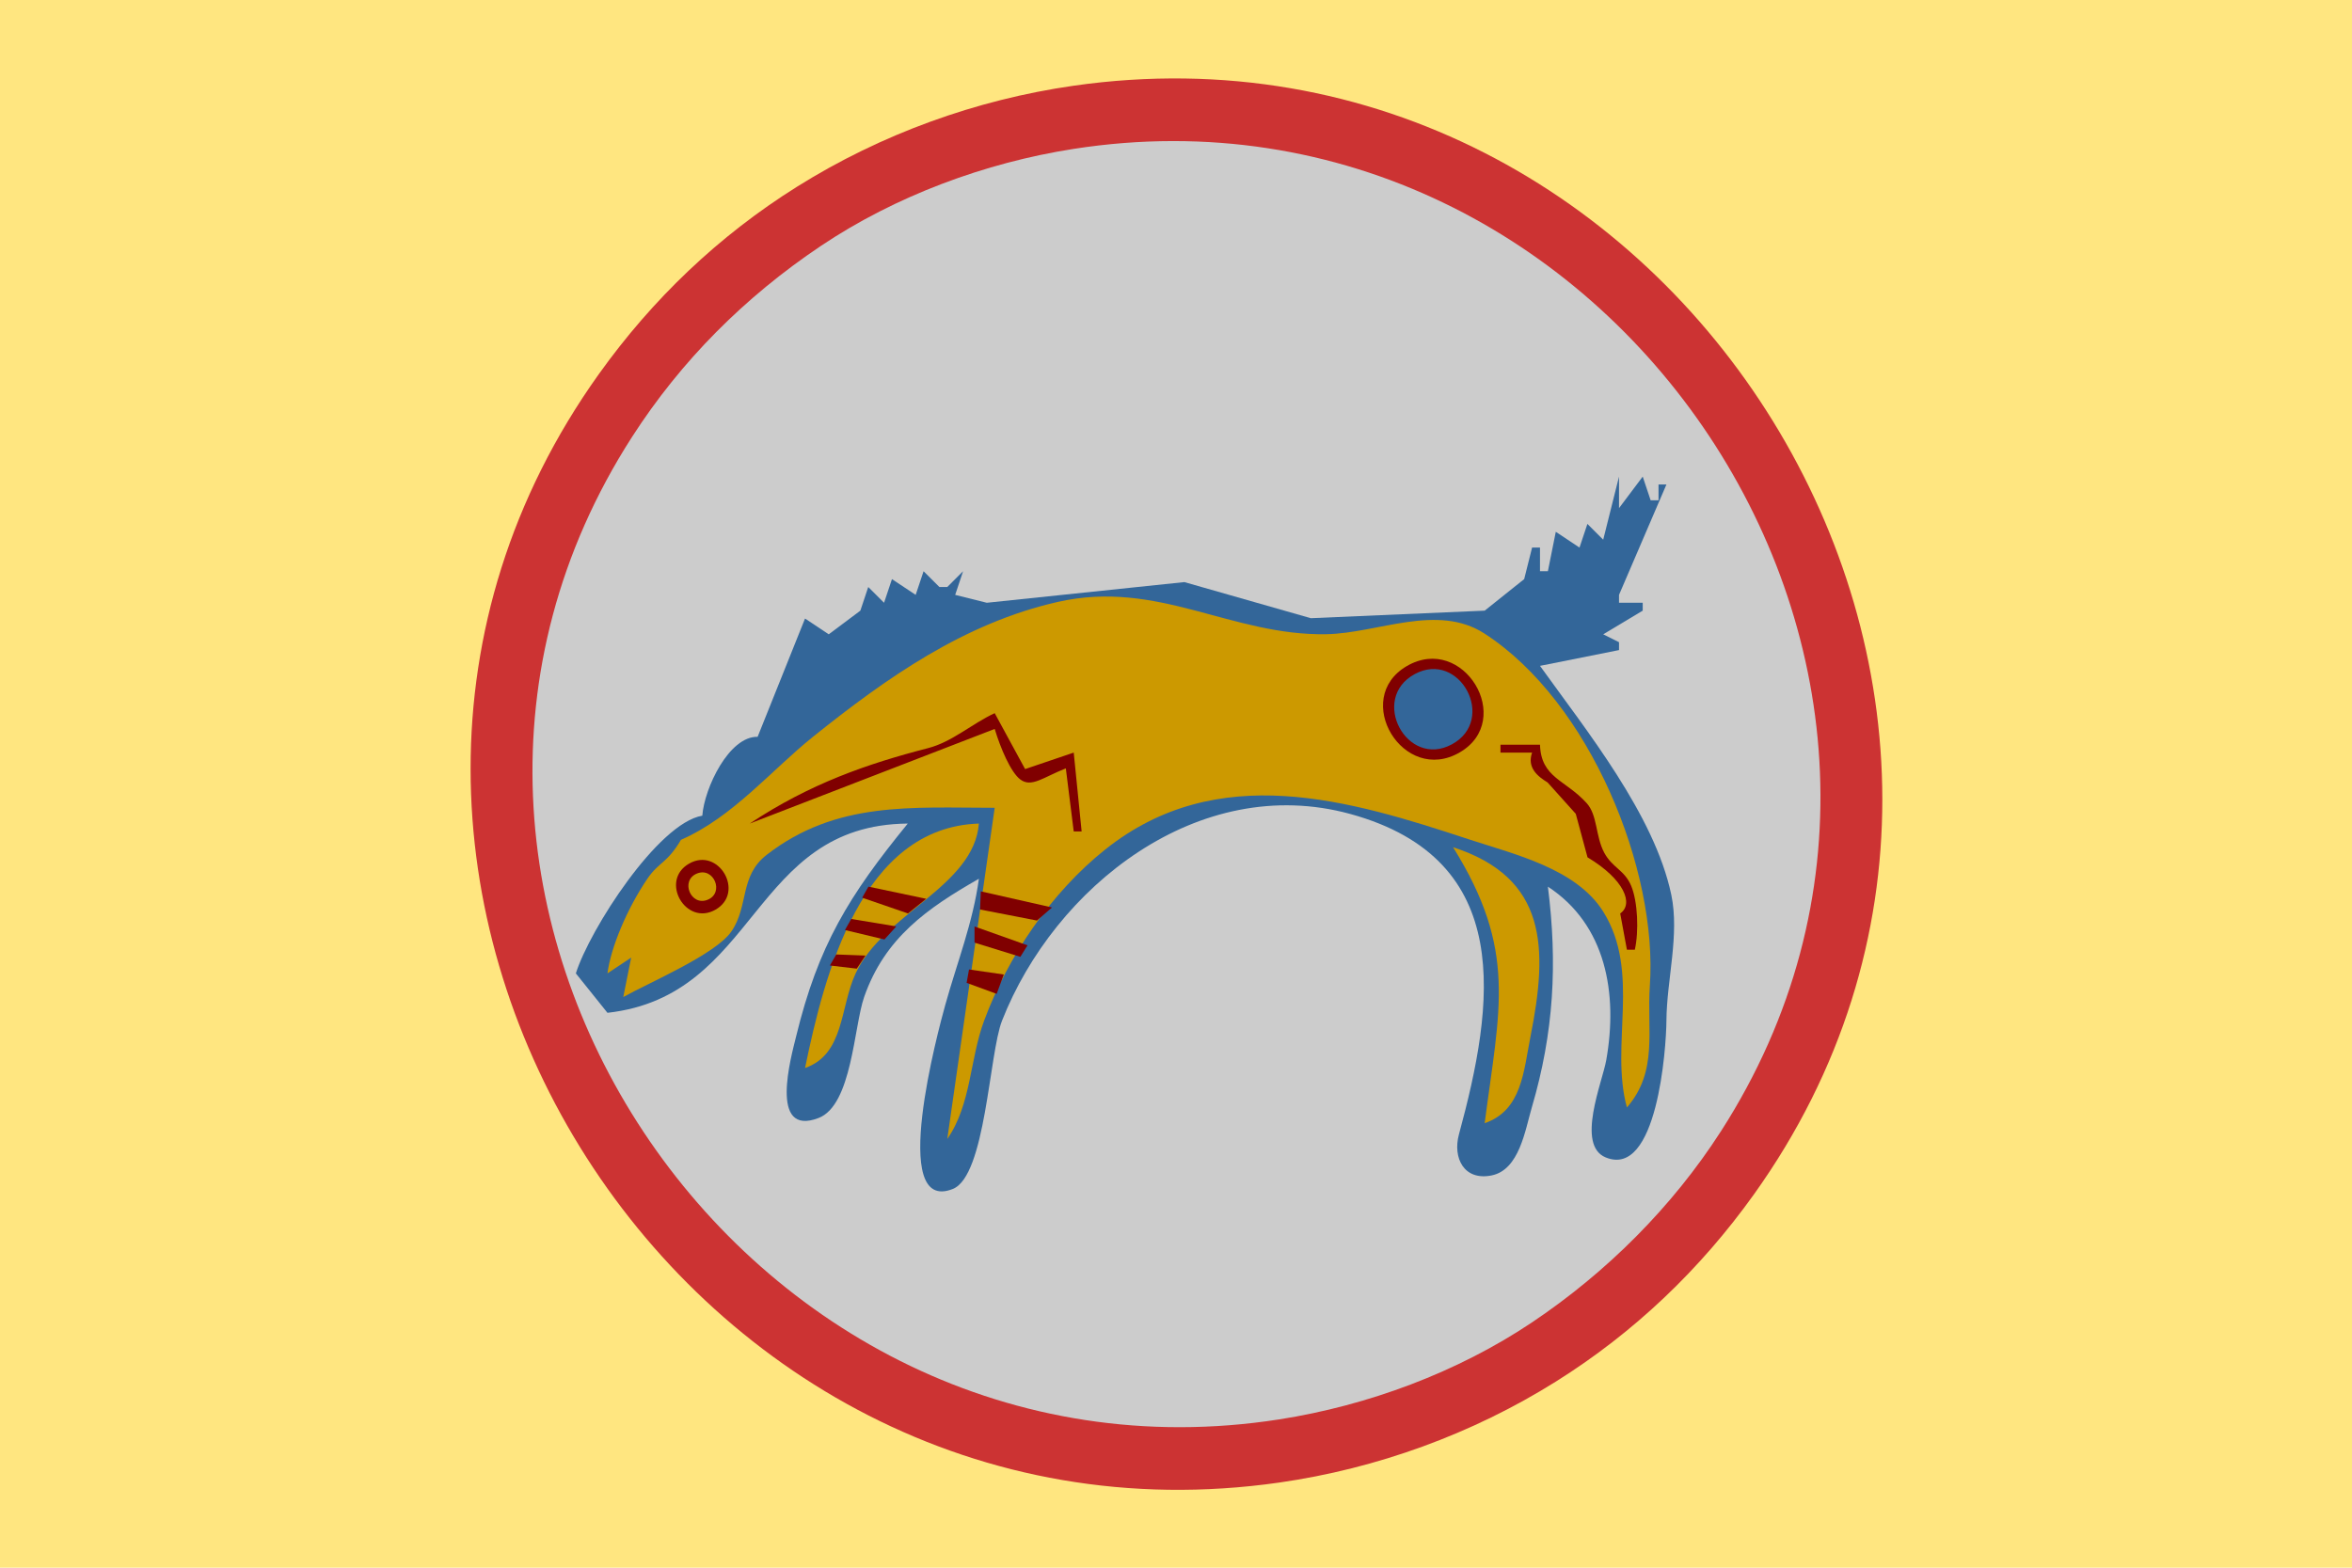
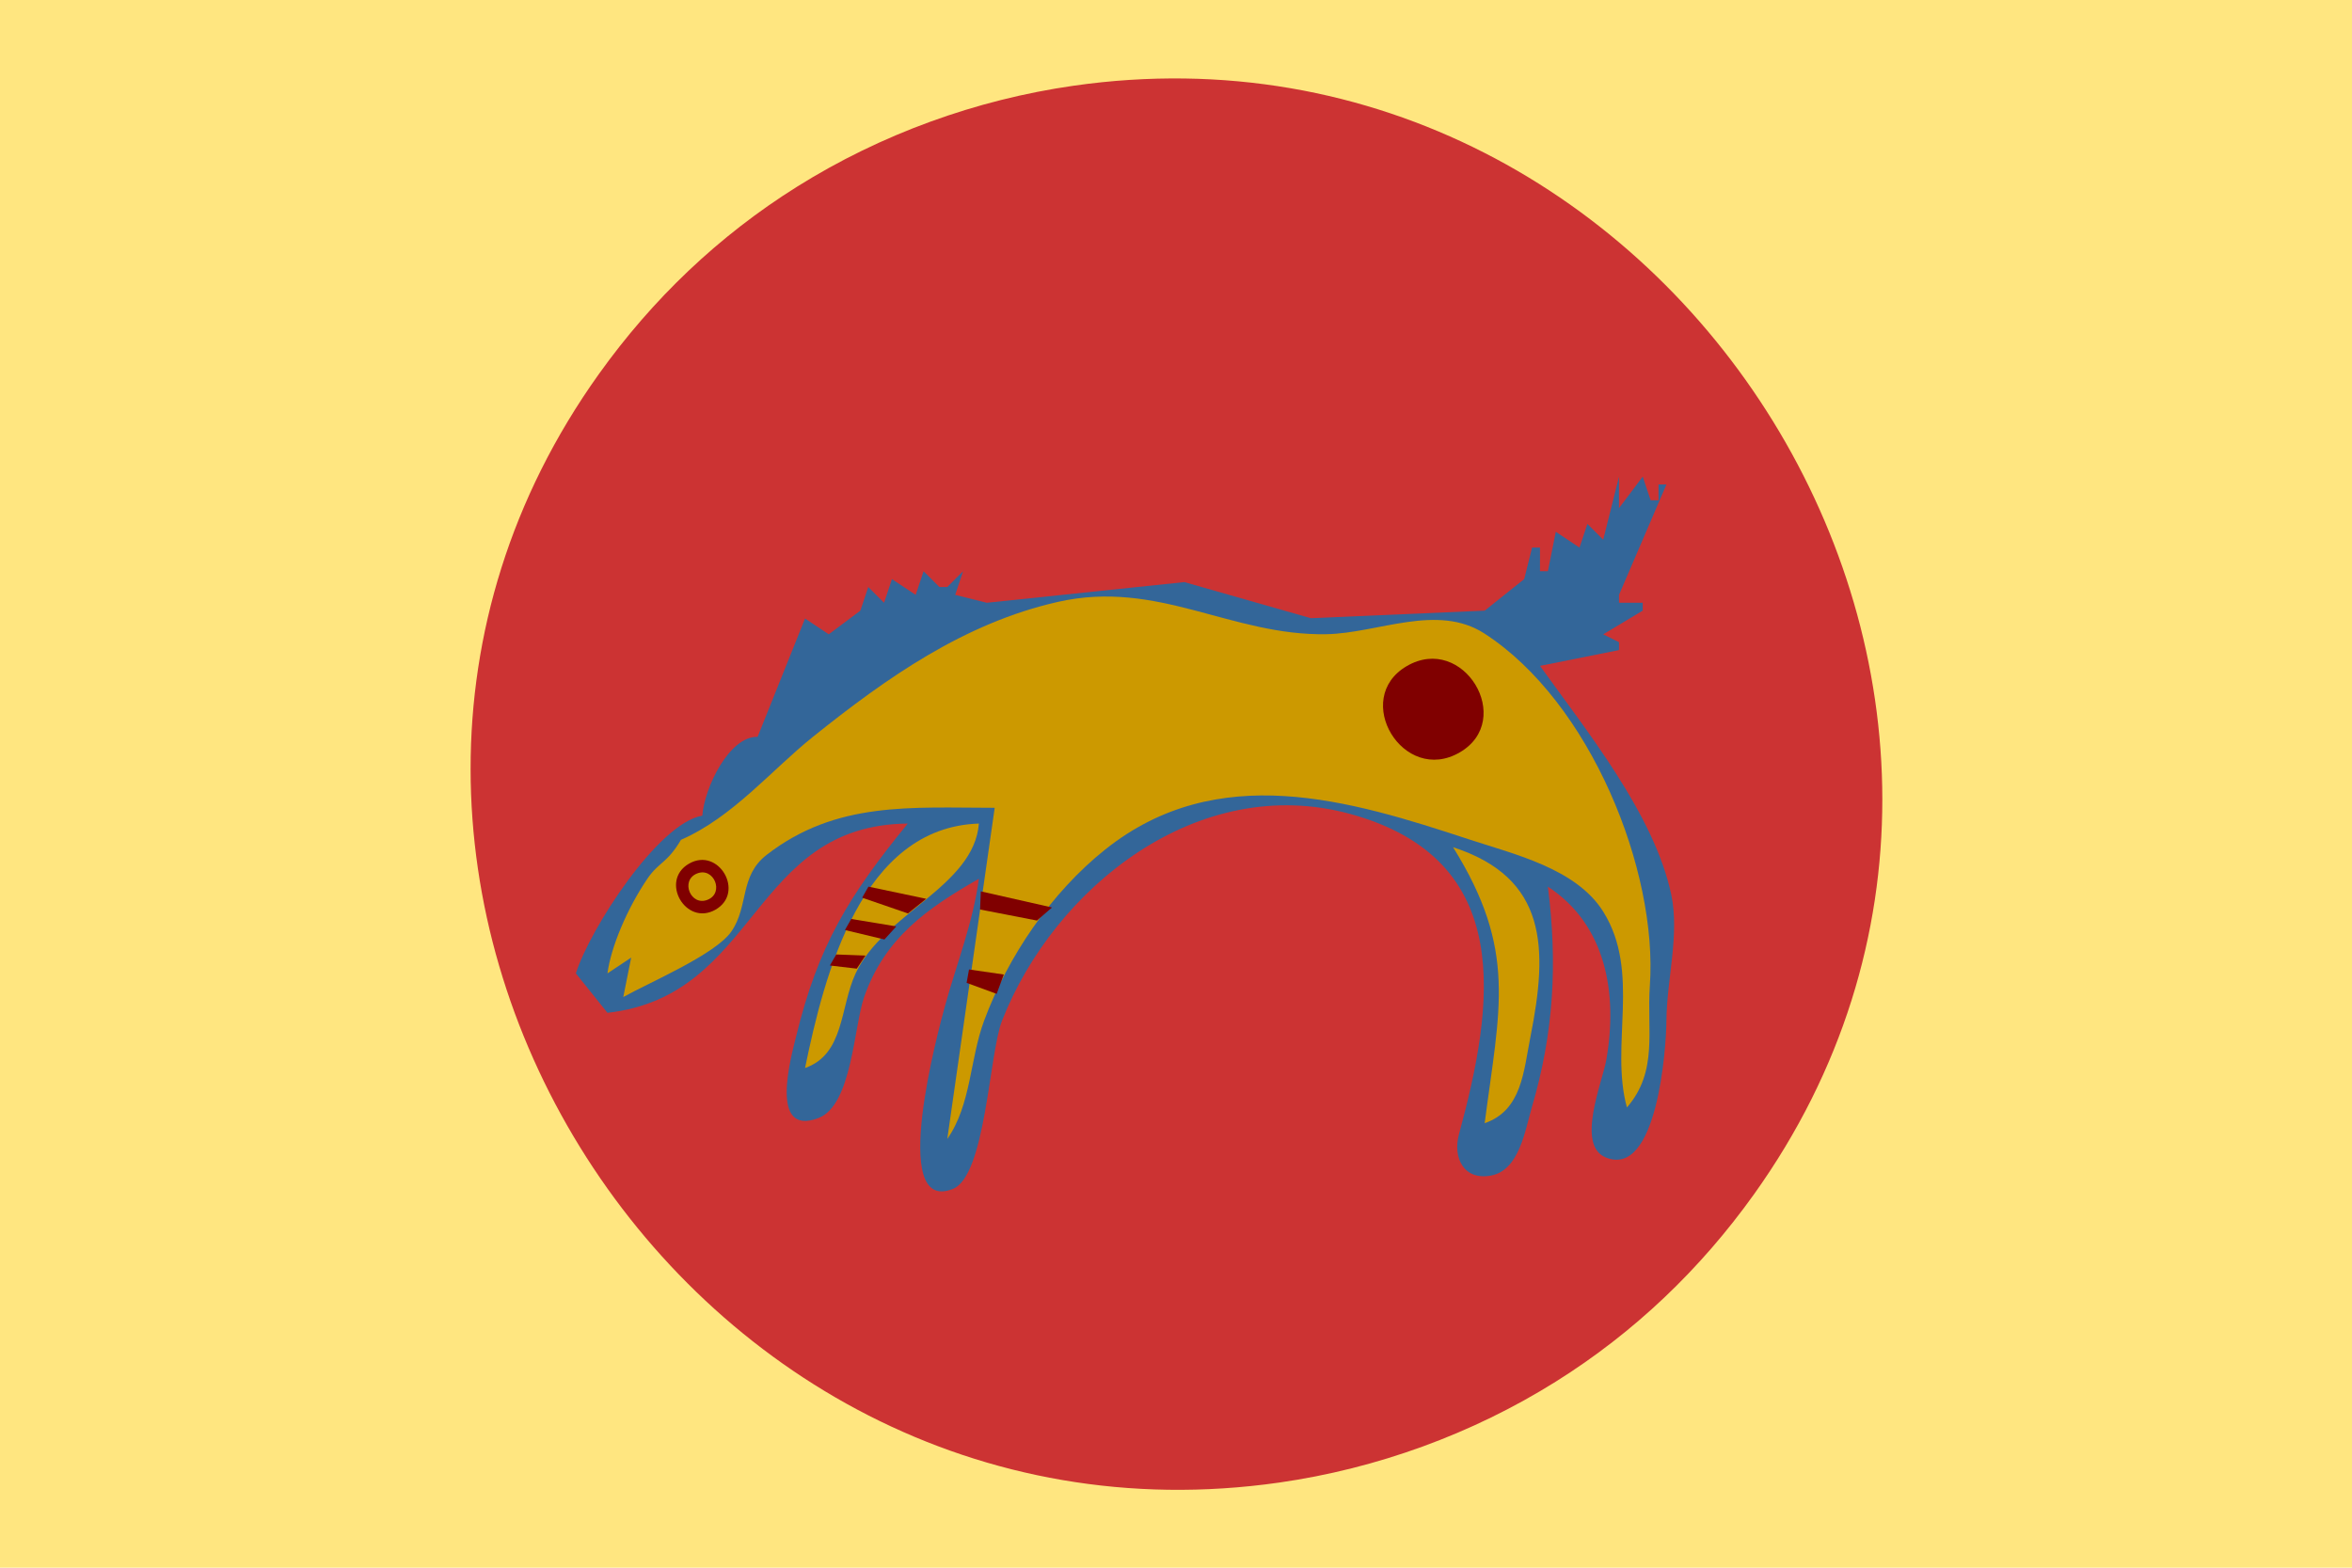
<svg xmlns="http://www.w3.org/2000/svg" xmlns:ns1="http://sodipodi.sourceforge.net/DTD/sodipodi-0.dtd" xmlns:ns2="http://www.inkscape.org/namespaces/inkscape" width="300" height="200" id="svg2" ns1:version="0.32" ns2:version="0.46" ns1:docname="apache.svg" ns2:output_extension="org.inkscape.output.svg.inkscape" version="1.0">
  <defs id="defs35">
    <ns2:perspective ns1:type="inkscape:persp3d" ns2:vp_x="0 : 105 : 1" ns2:vp_y="0 : 1000 : 0" ns2:vp_z="310 : 105 : 1" ns2:persp3d-origin="155 : 70 : 1" id="perspective39" />
  </defs>
  <ns1:namedview ns2:window-height="729" ns2:window-width="1280" ns2:pageshadow="2" ns2:pageopacity="0.0" guidetolerance="10.0" gridtolerance="10.0" objecttolerance="10.0" borderopacity="1.0" bordercolor="#666666" pagecolor="#ffffff" id="base" showgrid="false" ns2:zoom="1.65" ns2:cx="146.76498" ns2:cy="97" ns2:window-x="0" ns2:window-y="0" ns2:current-layer="svg2" />
  <path style="fill:#ffe680;stroke:none" d="M 0,2.3536728e-14 L 0,200 L 300,200 L 300,2.3536728e-14 L 0,2.3536728e-14 z" id="path4" />
  <g id="g2448" transform="matrix(1.008,0,0,1.006,-5.173,-7.605)">
    <path id="path6" d="M 141,18.428 C 128.634,20.2 116.582,24.587 106,31.229 C 96.077,37.457 87.704,45.475 80.91,55 C 35.975,117.991 90.741,206.497 167,195.572 C 179.366,193.8 191.418,189.413 202,182.771 C 211.923,176.543 220.296,168.525 227.09,159 C 272.025,96.009 217.259,7.503 141,18.428 z" style="fill:#cc3333;stroke:none" />
-     <path id="path8" d="M 141,26.439 C 129.792,28.189 118.43,32.412 109,38.749 C 99.422,45.186 91.329,53.272 85.09,63 C 47.723,121.271 99.096,198.167 167,187.561 C 178.208,185.81 189.57,181.588 199,175.251 C 208.45,168.901 216.751,160.604 222.91,151 C 260.28,92.73 208.902,15.834 141,26.439 z" style="fill:#cccccc;stroke:none" />
    <g id="g2428">
      <path style="fill:#336699;stroke:none" d="M 210,68 L 208,76 L 206,74 L 205,77 L 202,75 L 201,80 L 200,80 L 200,77 L 199,77 L 198,81 L 193,85 L 171,85.956 L 155,81.379 L 130,84 L 126,83 L 127,80 L 125,82 L 124,82 L 122,80 L 121,83 L 118,81 L 117,84 L 115,82 L 114,85 L 110,88 L 107,86 L 101,101 C 97.38,100.913 94.263,107.499 94,111 C 88.395,111.935 79.741,125.45 78,131 L 82,136 C 101.134,133.851 100.113,112.178 120,112 C 112.528,121.175 108.664,127.478 105.87,139 C 105.268,141.482 102.349,151.793 108.716,149.338 C 112.943,147.708 113.176,137.74 114.478,134 C 117.097,126.48 122.467,122.747 129,119 C 128.252,124.553 126.234,129.63 124.745,135 C 123.889,138.092 117.521,161.6 125.701,158.338 C 129.862,156.679 130.284,141.193 131.927,137 C 138.559,120.068 156.78,105.497 176,110.785 C 196.991,116.561 194.213,134.946 189.744,151.42 C 188.944,154.367 190.354,157.332 193.875,156.623 C 197.391,155.916 198.123,150.863 198.965,148 C 201.756,138.5 202.231,129.744 201,120 C 208.381,124.845 209.87,133.576 208.385,142 C 207.891,144.802 204.529,152.777 208.313,154.338 C 214.829,157.026 215.977,140.501 215.999,137 C 216.033,131.817 217.684,126.086 216.609,121 C 214.469,110.88 205.912,100.256 200,92 L 210,90 L 210,89 L 208,88 L 213,85 L 213,84 L 210,84 L 210,83 L 216,69 L 215,69 L 215,71 L 214,71 L 213,68 L 210,72 L 210,68 z" id="path10" />
      <path style="fill:#006699;stroke:none" d="M 212.333,72.667 L 212.667,73.333 L 212.333,72.667 z" id="path12" />
      <path style="fill:#cccccc;stroke:none" d="M 213,74 L 214,75 L 213,74 M 212,78 L 213,79 L 212,78 z" id="path14" />
      <path style="fill:#cc9900;stroke:none" d="M 91.303,114.061 C 89.526,117.079 88.506,116.846 87.04,119.012 C 84.499,122.768 82.435,127.655 82,131 L 85,129 L 84,134 C 87.319,132.143 95.688,128.59 97.682,125.682 C 99.915,122.427 98.673,118.665 102.148,115.965 C 110.957,109.122 120.52,110 131,110 L 125,152 C 128.034,147.634 127.837,141.927 129.66,137 C 132.694,128.8 138.169,120.731 145,115.278 C 159.211,103.934 175.911,109.013 191,113.999 C 196.702,115.883 204.598,117.694 208.012,123.185 C 212.792,130.876 208.824,140.084 211,148 C 214.981,143.422 213.504,138.181 213.901,132.576 C 214.938,117.935 206.369,96.569 192.961,87.894 C 187.009,84.043 179.476,87.859 173,87.985 C 160.915,88.219 151.679,81.014 139,83.888 C 127.147,86.575 117.321,93.514 108,101.001 C 102.754,105.214 97.882,111.171 91.303,114.061 z" id="path16" ns1:nodetypes="cscccssccsssccsssssc" />
      <path style="fill:#800000;stroke:none" d="M 183.148,92.028 C 176.102,96.144 182.695,107.151 189.852,102.971 C 196.898,98.856 190.305,87.849 183.148,92.028 z" id="path18" />
-       <path style="fill:#336699;stroke:none" d="M 184.148,93.047 C 178.413,96.164 183.158,105.048 188.852,101.953 C 194.587,98.836 189.842,89.953 184.148,93.047 z" id="path20" />
-       <path style="fill:#800000;stroke:none" d="M 100,112 L 131,100 C 131.727,102.419 133.02,105.476 134.226,106.398 C 135.648,107.484 137.129,106.134 140,105 L 141,113 L 142,113 L 141,103 L 134.848,105.091 L 131,98 C 128.084,99.356 125.63,101.639 122.576,102.431 C 114.845,104.434 107.644,106.929 100,112 M 195,102 L 195,103 L 199,103 C 198.328,104.916 199.713,106.023 200.961,106.787 L 204.528,110.766 L 206.015,116.284 C 210.684,119.073 211.883,122.208 210.151,123.398 L 211,128 L 212,128 C 212.524,125.684 212.376,121.908 211.54,119.899 C 210.696,117.875 209.158,117.621 208.131,115.698 C 207.008,113.592 207.299,110.953 205.907,109.41 C 203.213,106.423 200.138,106.222 200,102 L 195,102 z" id="path22" ns1:nodetypes="ccsccccccsccccccccccssscc" />
      <path style="fill:#cc9900;stroke:none" d="M 107,143 C 112.008,141.241 111.398,135.325 113.404,131 C 116.94,123.378 128.365,119.992 129,112 C 114.134,112.482 109.452,131.121 107,143 M 189,115 C 197.151,128.105 194.883,135.418 193,150 C 197.715,148.359 197.918,143.44 198.8,139 C 201.038,127.74 200.919,118.889 189,115 z" id="path24" />
      <path style="fill:#800000;stroke:none" d="M 92.318,117.086 C 88.56,119.256 91.924,125.083 95.682,122.914 C 99.44,120.744 96.076,114.917 92.318,117.086 z" id="path26" />
      <path style="fill:#cc9900;stroke:none" d="M 93.313,118.341 C 91.173,119.228 92.548,122.545 94.687,121.659 C 96.827,120.772 95.452,117.455 93.313,118.341 z" id="path28" />
      <path style="fill:#cccccc;stroke:none" d="M 200,119 L 201,120 L 200,119 z" id="path30" />
      <path style="fill:#993333;stroke:none" d="M 214,161 L 215,162 L 214,161 M 213,162 L 214,163 L 213,162 z" id="path32" />
      <path style="fill:#800000;stroke:none" d="M 115.026,120 L 114.226,121.4 L 120.026,123.4 L 122.332,121.541 L 115.026,120 z" id="path2414" ns1:nodetypes="ccccc" />
      <path style="fill:#800000;stroke:none" d="M 112.847,124.1 L 112.047,125.5 L 117.047,126.7 L 118.553,125.041 L 112.847,124.1 z" id="path2416" ns1:nodetypes="ccccc" />
      <path style="fill:#800000;stroke:none" d="M 110.947,128.6 L 110.147,130 L 113.547,130.4 L 114.653,128.741 L 110.947,128.6 z" id="path2418" ns1:nodetypes="ccccc" />
      <path style="fill:#800000;stroke:none" d="M 129.244,120.597 L 129.147,122.9 L 136.347,124.3 L 138.253,122.641 L 129.244,120.597 z" id="path2420" ns1:nodetypes="ccccc" />
-       <path style="fill:#800000;stroke:none" d="M 128.447,125.052 L 128.447,127.1 L 134.247,128.9 L 135.153,127.441 L 128.447,125.052 z" id="path2422" ns1:nodetypes="ccccc" />
      <path style="fill:#800000;stroke:none" d="M 127.75,130.503 L 127.447,132.2 L 131.247,133.6 L 132.153,131.141 L 127.75,130.503 z" id="path2424" ns1:nodetypes="ccccc" />
    </g>
  </g>
</svg>